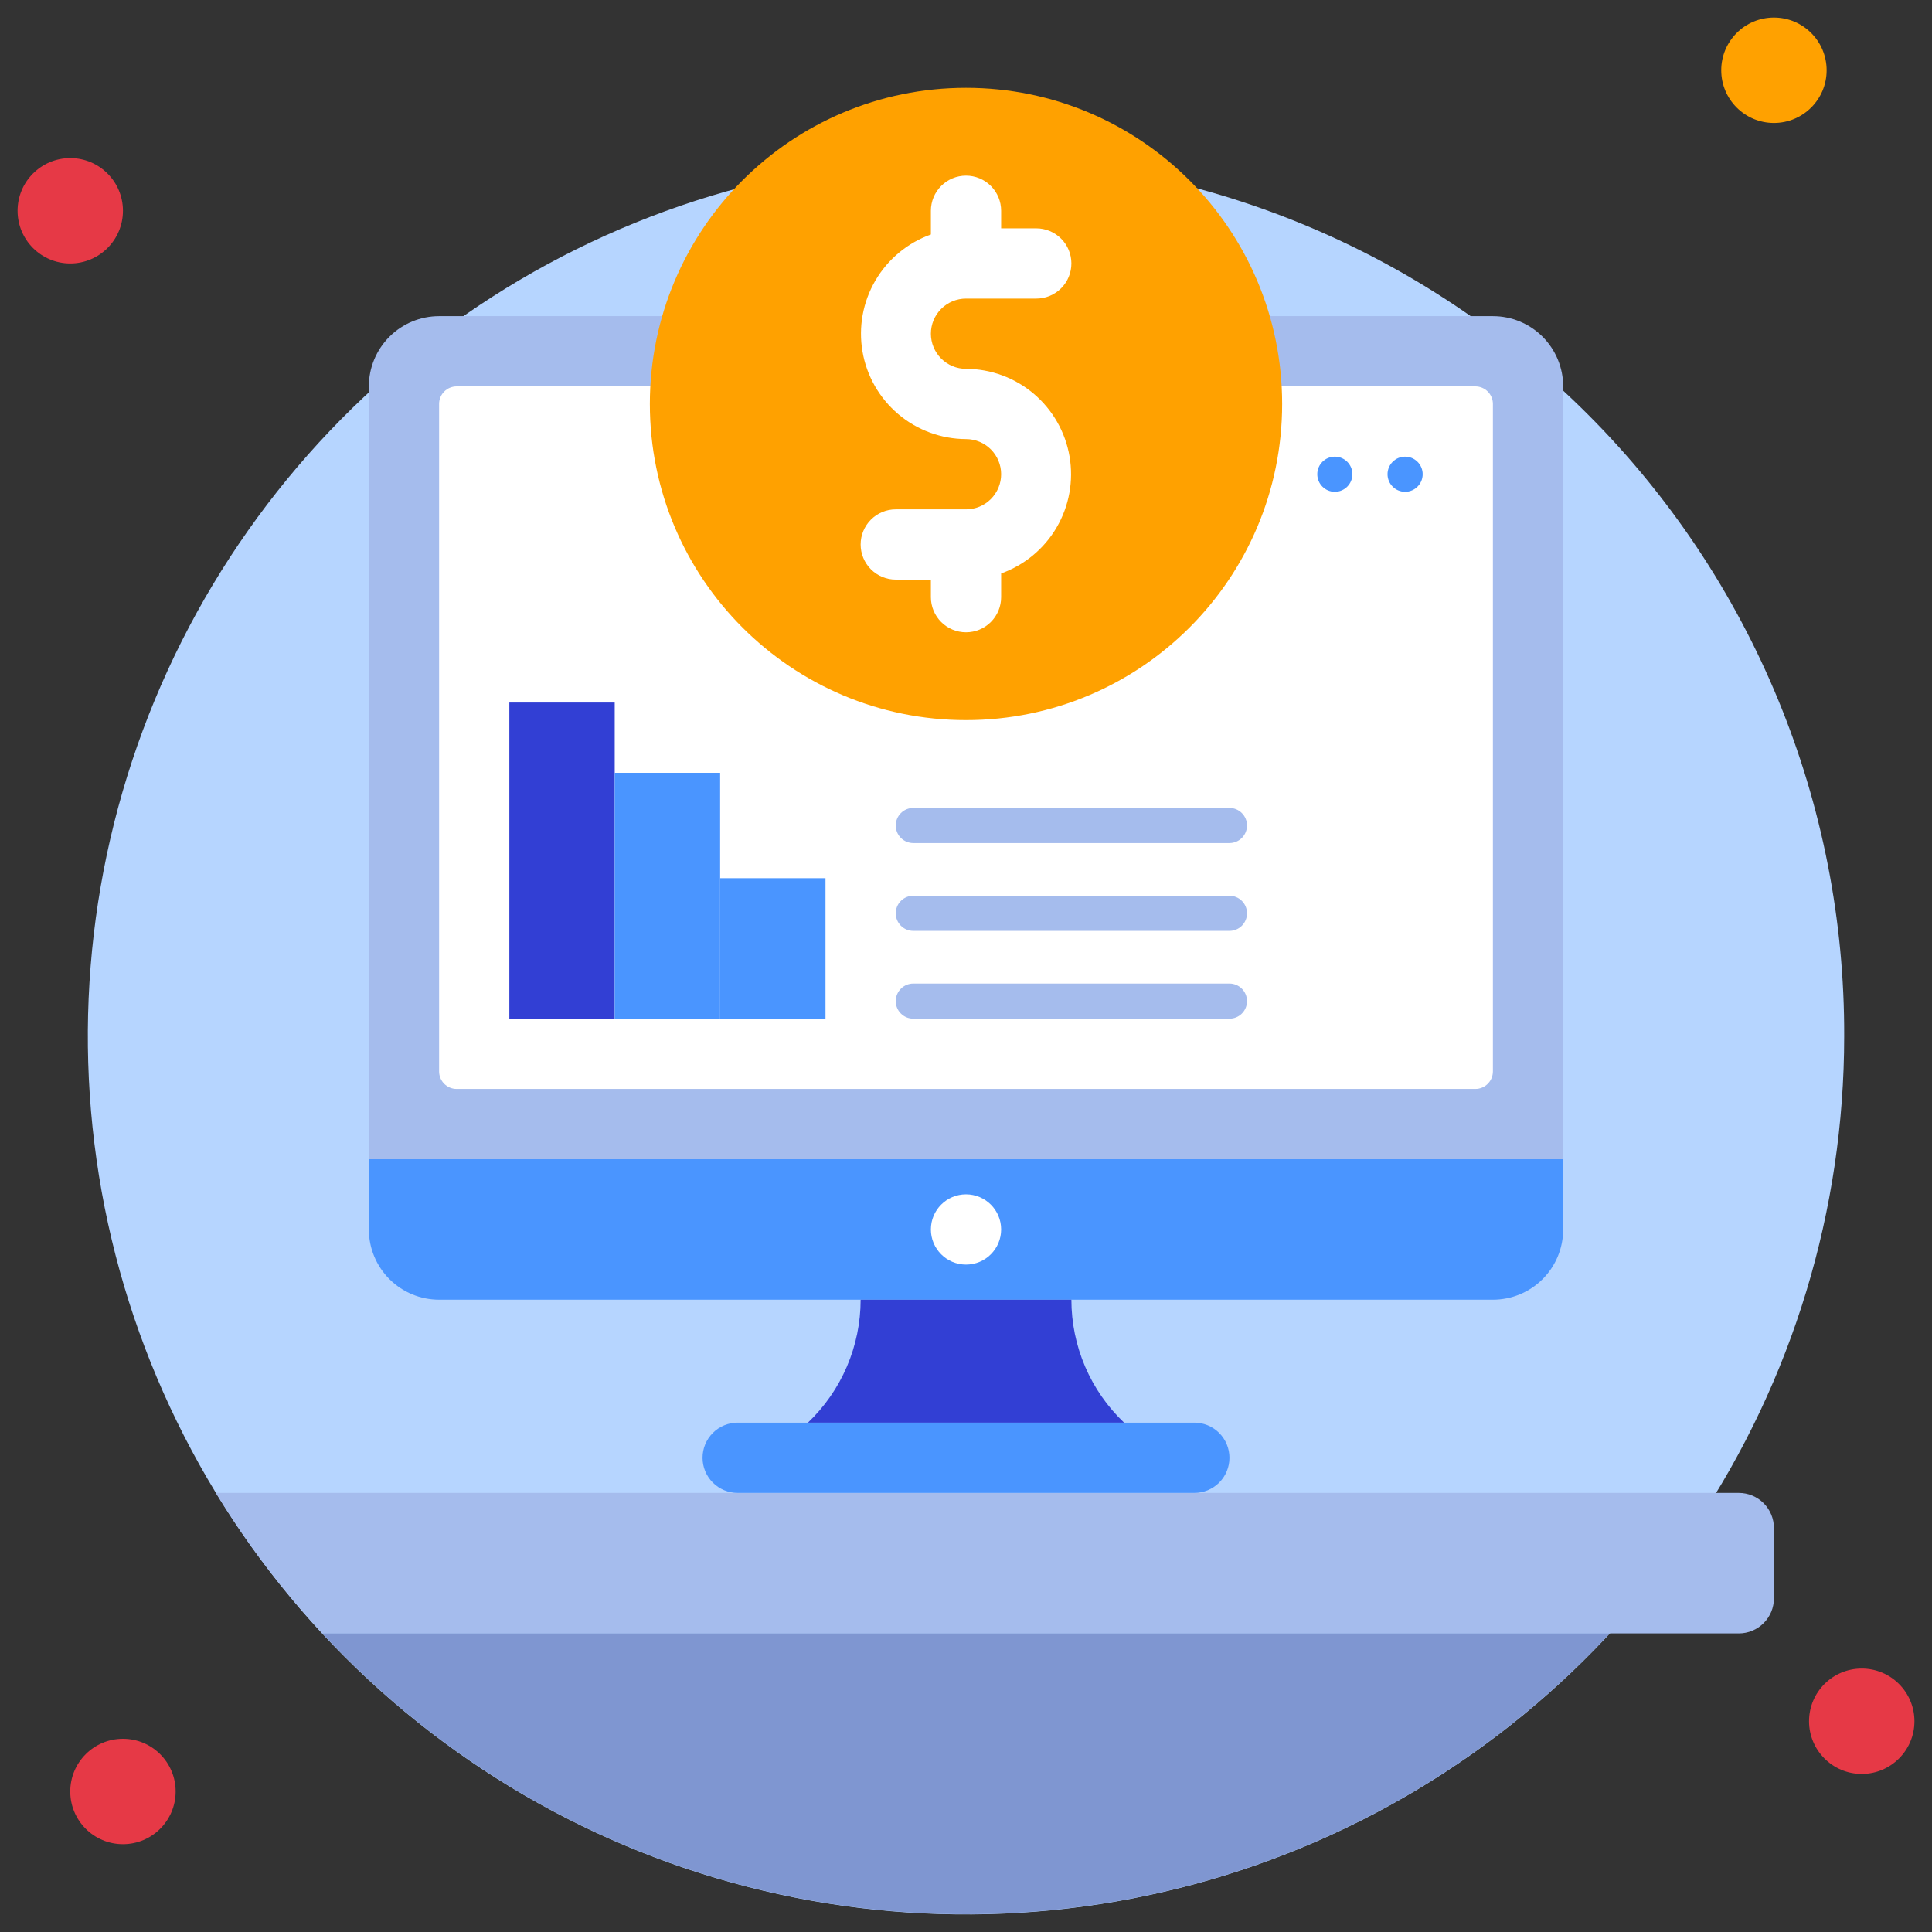
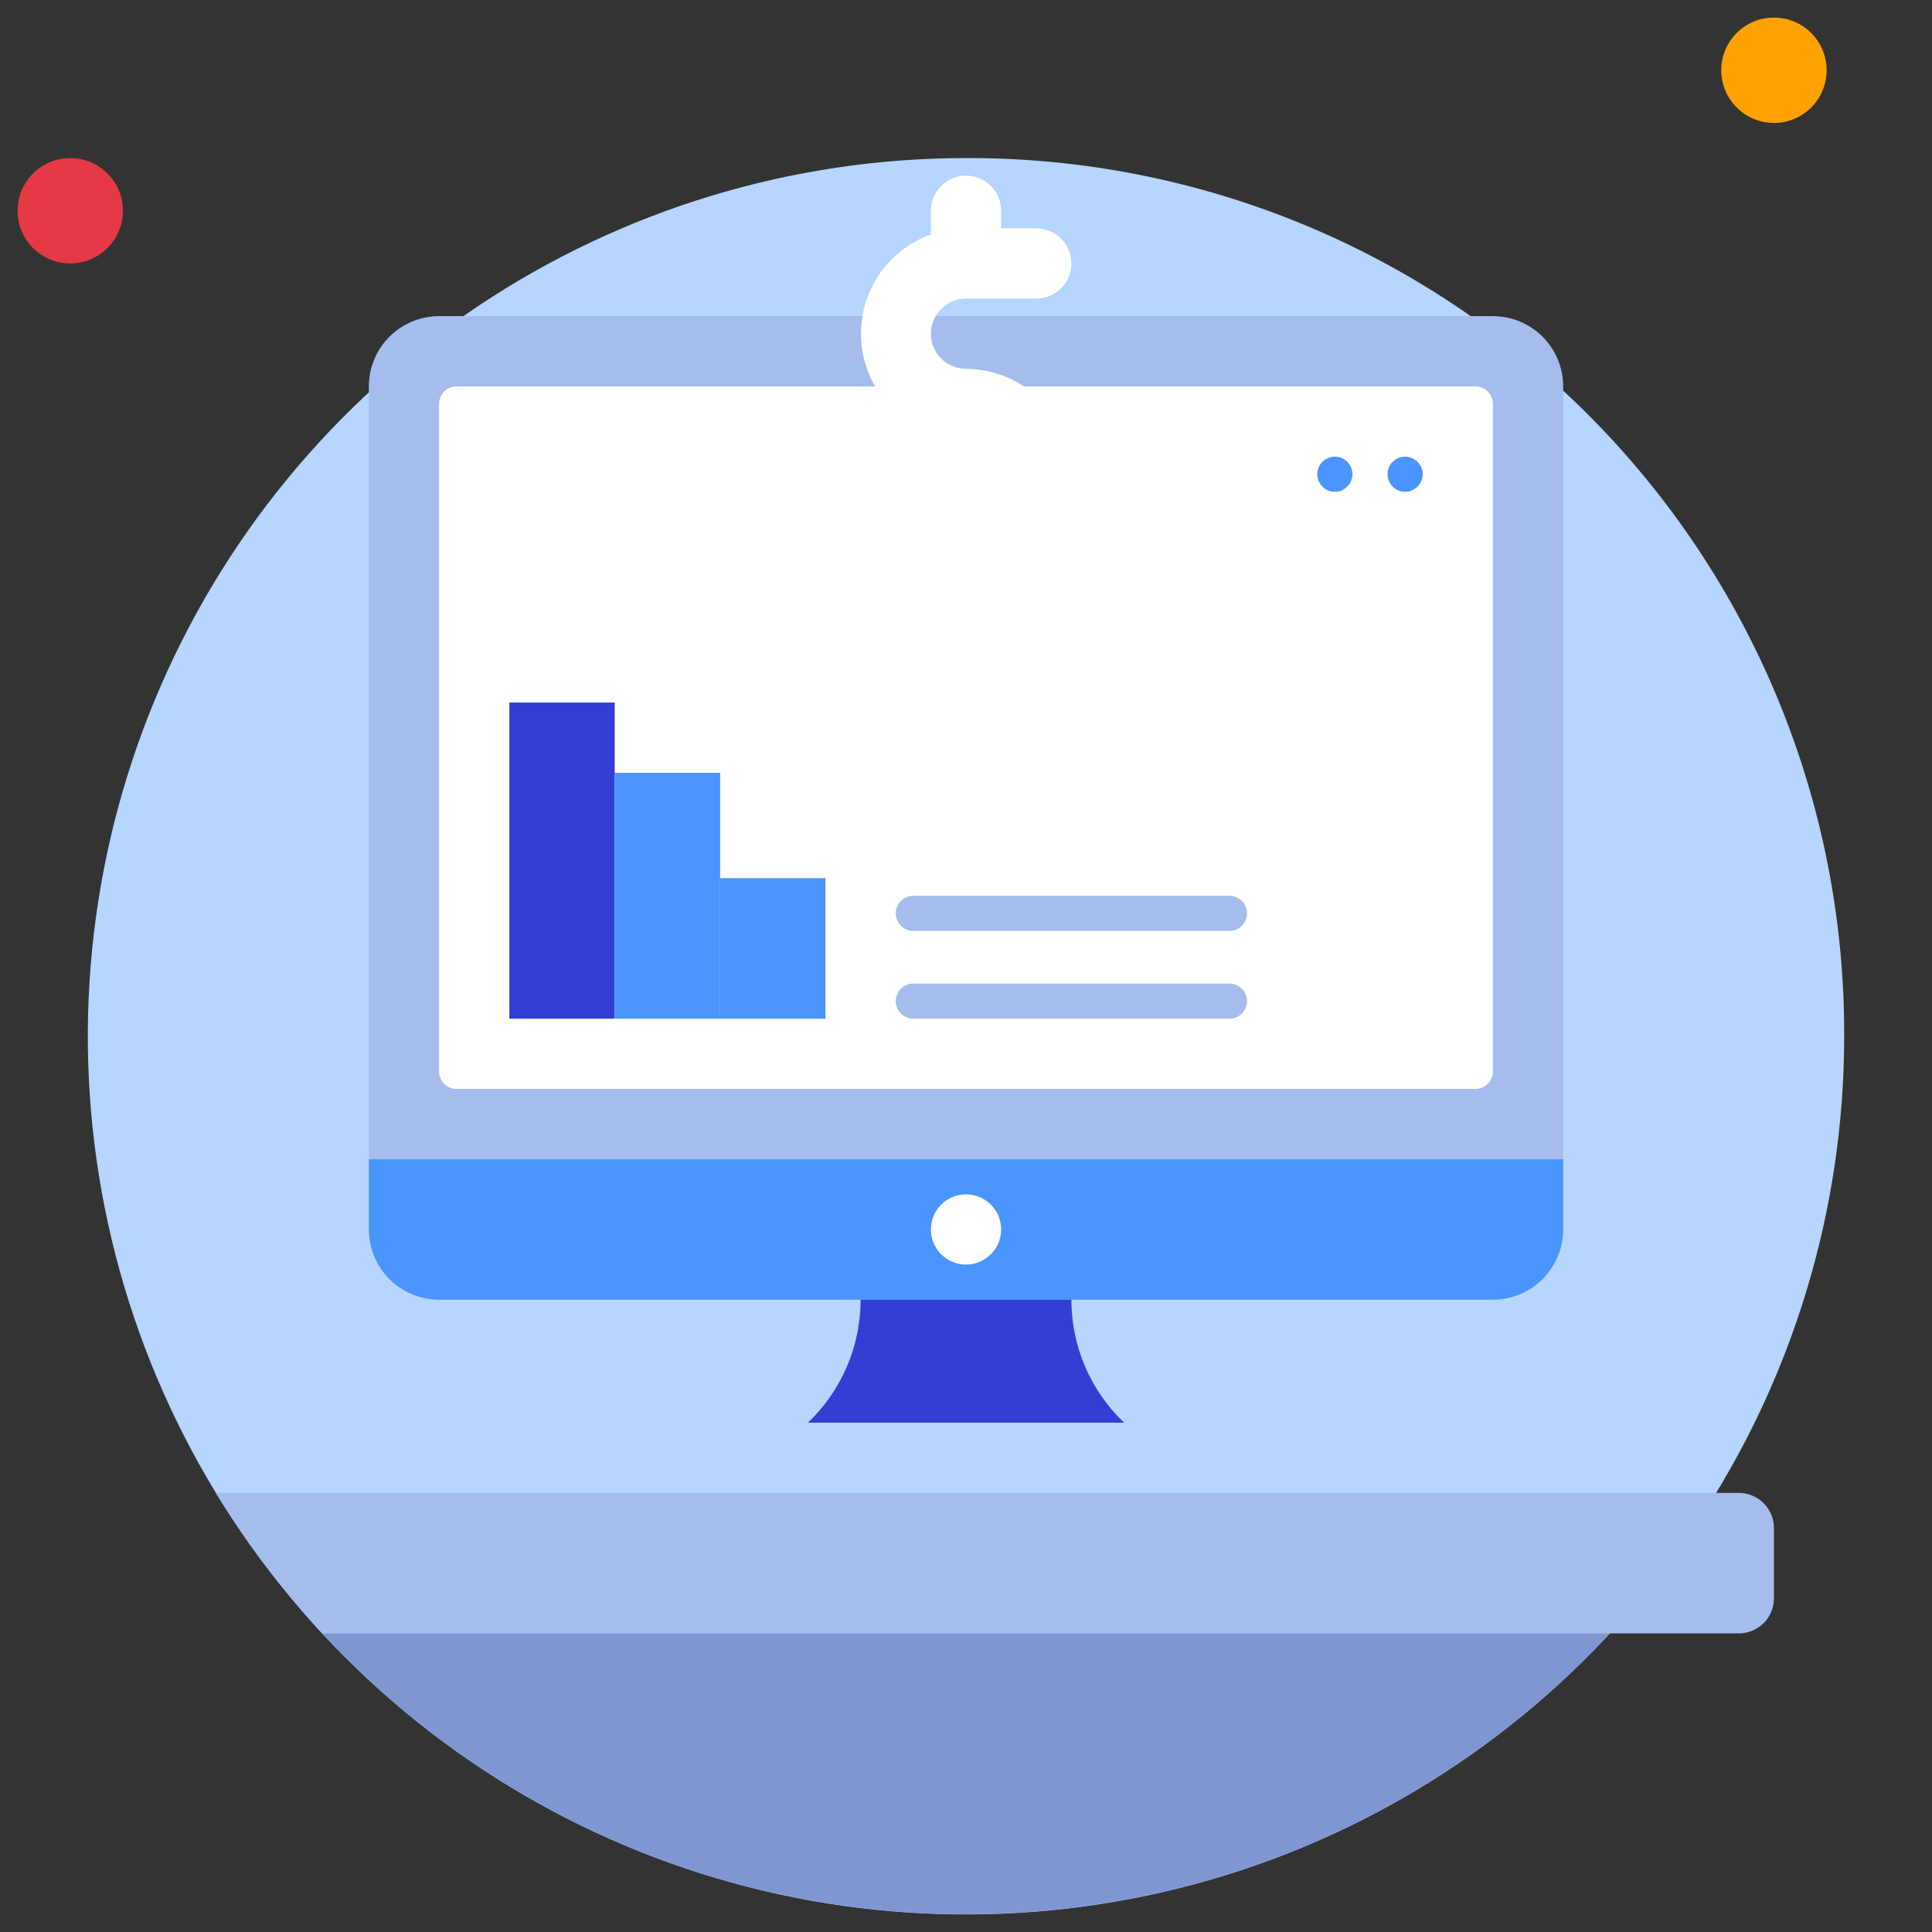
<svg xmlns="http://www.w3.org/2000/svg" width="80" height="80" viewBox="0 0 80 80" fill="none">
  <rect x="0" y="0" width="80" height="80" fill="#333333" stroke="none" />
  <g clip-path="url(#clip0_264_2667)">
    <path d="M76.364 42.909C76.364 50.101 74.231 57.132 70.236 63.112C66.24 69.092 60.561 73.752 53.916 76.505C47.272 79.257 39.96 79.977 32.906 78.574C25.852 77.171 19.373 73.708 14.287 68.622C9.202 63.537 5.739 57.057 4.335 50.003C2.932 42.95 3.652 35.638 6.405 28.993C9.157 22.349 13.818 16.67 19.798 12.674C25.778 8.678 32.808 6.545 40 6.545C44.78 6.529 49.516 7.459 53.935 9.28C58.355 11.102 62.37 13.78 65.75 17.16C69.13 20.54 71.808 24.555 73.629 28.974C75.451 33.393 76.38 38.129 76.364 42.909Z" fill="#B6D5FF" />
    <path d="M2.909 10.909C4.114 10.909 5.091 9.932 5.091 8.727C5.091 7.522 4.114 6.546 2.909 6.546C1.704 6.546 0.728 7.522 0.728 8.727C0.728 9.932 1.704 10.909 2.909 10.909Z" fill="#E63946" />
    <path d="M73.455 5.091C74.66 5.091 75.637 4.114 75.637 2.909C75.637 1.704 74.66 0.727 73.455 0.727C72.25 0.727 71.273 1.704 71.273 2.909C71.273 4.114 72.25 5.091 73.455 5.091Z" fill="#FFA100" />
-     <path d="M77.091 73.455C78.296 73.455 79.273 72.478 79.273 71.273C79.273 70.068 78.296 69.091 77.091 69.091C75.886 69.091 74.909 70.068 74.909 71.273C74.909 72.478 75.886 73.455 77.091 73.455Z" fill="#E63946" />
-     <path d="M5.091 76.364C6.296 76.364 7.273 75.387 7.273 74.182C7.273 72.977 6.296 72 5.091 72C3.886 72 2.909 72.977 2.909 74.182C2.909 75.387 3.886 76.364 5.091 76.364Z" fill="#E63946" />
    <path d="M18.183 13.091H61.819C62.59 13.091 63.33 13.397 63.876 13.943C64.421 14.489 64.728 15.229 64.728 16V48H15.273V16C15.273 15.229 15.58 14.489 16.125 13.943C16.671 13.397 17.411 13.091 18.183 13.091Z" fill="#A5BCED" />
    <path d="M73.455 63.273V66.182C73.455 66.568 73.302 66.938 73.029 67.21C72.756 67.483 72.386 67.636 72 67.636H13.346C11.687 65.849 10.21 63.9 8.938 61.818H72C72.386 61.818 72.756 61.971 73.029 62.244C73.302 62.517 73.455 62.887 73.455 63.273Z" fill="#A5BCED" />
    <path d="M66.655 67.636C63.251 71.304 59.127 74.23 54.541 76.231C49.954 78.232 45.004 79.264 40 79.264C34.996 79.264 30.046 78.232 25.46 76.231C20.874 74.23 16.75 71.304 13.346 67.636H66.655Z" fill="#7F96D1" />
    <path d="M15.273 48H64.728V50.909C64.728 51.681 64.421 52.421 63.876 52.966C63.33 53.512 62.59 53.818 61.819 53.818H18.183C17.411 53.818 16.671 53.512 16.125 52.966C15.58 52.421 15.273 51.681 15.273 50.909V48Z" fill="#4A95FF" />
    <path d="M46.546 58.909H33.455C34.144 58.252 34.693 57.462 35.068 56.587C35.443 55.712 35.636 54.77 35.637 53.818H44.364C44.364 54.77 44.557 55.713 44.932 56.588C45.307 57.463 45.856 58.253 46.546 58.909Z" fill="#323FD4" />
-     <path d="M49.455 61.818H30.545C30.16 61.818 29.79 61.665 29.517 61.392C29.244 61.119 29.091 60.749 29.091 60.364C29.091 59.978 29.244 59.608 29.517 59.335C29.79 59.062 30.16 58.909 30.545 58.909H49.455C49.84 58.909 50.21 59.062 50.483 59.335C50.756 59.608 50.909 59.978 50.909 60.364C50.909 60.749 50.756 61.119 50.483 61.392C50.21 61.665 49.84 61.818 49.455 61.818Z" fill="#4A95FF" />
    <path d="M61.091 16H18.909C18.507 16 18.182 16.326 18.182 16.727V44.364C18.182 44.765 18.507 45.091 18.909 45.091H61.091C61.492 45.091 61.818 44.765 61.818 44.364V16.727C61.818 16.326 61.492 16 61.091 16Z" fill="white" />
-     <path d="M40 29.818C47.23 29.818 53.091 23.957 53.091 16.727C53.091 9.497 47.23 3.636 40 3.636C32.77 3.636 26.909 9.497 26.909 16.727C26.909 23.957 32.77 29.818 40 29.818Z" fill="#FFA100" />
    <path d="M40 15.273C39.615 15.273 39.245 15.12 38.972 14.847C38.699 14.574 38.546 14.204 38.546 13.818C38.546 13.432 38.699 13.062 38.972 12.79C39.245 12.517 39.615 12.364 40 12.364H42.909C43.295 12.364 43.665 12.21 43.938 11.938C44.211 11.665 44.364 11.295 44.364 10.909C44.364 10.523 44.211 10.153 43.938 9.881C43.665 9.608 43.295 9.455 42.909 9.455H41.455V8.727C41.455 8.341 41.302 7.972 41.029 7.699C40.756 7.426 40.386 7.273 40 7.273C39.615 7.273 39.245 7.426 38.972 7.699C38.699 7.972 38.546 8.341 38.546 8.727V9.709C37.579 10.055 36.765 10.73 36.247 11.617C35.729 12.504 35.54 13.544 35.714 14.556C35.887 15.569 36.413 16.487 37.197 17.15C37.981 17.813 38.974 18.178 40 18.182C40.386 18.182 40.756 18.335 41.029 18.608C41.302 18.881 41.455 19.251 41.455 19.636C41.455 20.022 41.302 20.392 41.029 20.665C40.756 20.938 40.386 21.091 40 21.091H37.091C36.706 21.091 36.336 21.244 36.063 21.517C35.79 21.79 35.637 22.16 35.637 22.545C35.637 22.931 35.79 23.301 36.063 23.574C36.336 23.847 36.706 24 37.091 24H38.546V24.727C38.546 25.113 38.699 25.483 38.972 25.756C39.245 26.029 39.615 26.182 40 26.182C40.386 26.182 40.756 26.029 41.029 25.756C41.302 25.483 41.455 25.113 41.455 24.727V23.745C42.422 23.4 43.236 22.724 43.754 21.838C44.272 20.951 44.461 19.91 44.287 18.898C44.113 17.886 43.588 16.968 42.804 16.304C42.02 15.641 41.027 15.276 40 15.273Z" fill="white" />
    <path d="M40 52.364C40.804 52.364 41.455 51.712 41.455 50.909C41.455 50.106 40.804 49.455 40 49.455C39.197 49.455 38.546 50.106 38.546 50.909C38.546 51.712 39.197 52.364 40 52.364Z" fill="white" />
    <path d="M25.454 29.091H21.091V42.182H25.454V29.091Z" fill="#323FD4" />
    <path d="M29.819 32H25.455V42.182H29.819V32Z" fill="#4A95FF" />
    <path d="M34.182 36.364H29.818V42.182H34.182V36.364Z" fill="#4A95FF" />
    <path d="M50.909 42.182H37.818C37.625 42.182 37.44 42.105 37.304 41.969C37.167 41.832 37.091 41.648 37.091 41.455C37.091 41.262 37.167 41.077 37.304 40.94C37.44 40.804 37.625 40.727 37.818 40.727H50.909C51.102 40.727 51.287 40.804 51.423 40.94C51.56 41.077 51.636 41.262 51.636 41.455C51.636 41.648 51.56 41.832 51.423 41.969C51.287 42.105 51.102 42.182 50.909 42.182Z" fill="#A5BCED" />
    <path d="M50.909 38.545H37.818C37.625 38.545 37.44 38.469 37.304 38.333C37.167 38.196 37.091 38.011 37.091 37.818C37.091 37.625 37.167 37.44 37.304 37.304C37.44 37.168 37.625 37.091 37.818 37.091H50.909C51.102 37.091 51.287 37.168 51.423 37.304C51.56 37.44 51.636 37.625 51.636 37.818C51.636 38.011 51.56 38.196 51.423 38.333C51.287 38.469 51.102 38.545 50.909 38.545Z" fill="#A5BCED" />
-     <path d="M50.909 34.909H37.818C37.625 34.909 37.44 34.833 37.304 34.696C37.167 34.56 37.091 34.375 37.091 34.182C37.091 33.989 37.167 33.804 37.304 33.668C37.44 33.531 37.625 33.455 37.818 33.455H50.909C51.102 33.455 51.287 33.531 51.423 33.668C51.56 33.804 51.636 33.989 51.636 34.182C51.636 34.375 51.56 34.56 51.423 34.696C51.287 34.833 51.102 34.909 50.909 34.909Z" fill="#A5BCED" />
    <path d="M58.182 20.364C58.584 20.364 58.91 20.038 58.91 19.636C58.91 19.235 58.584 18.909 58.182 18.909C57.781 18.909 57.455 19.235 57.455 19.636C57.455 20.038 57.781 20.364 58.182 20.364Z" fill="#4A95FF" />
    <path d="M55.273 20.364C55.675 20.364 56 20.038 56 19.636C56 19.235 55.675 18.909 55.273 18.909C54.871 18.909 54.546 19.235 54.546 19.636C54.546 20.038 54.871 20.364 55.273 20.364Z" fill="#4A95FF" />
  </g>
  <defs>
    <clipPath id="clip0_264_2667">
      <rect width="80" height="80" fill="white" />
    </clipPath>
  </defs>
</svg>